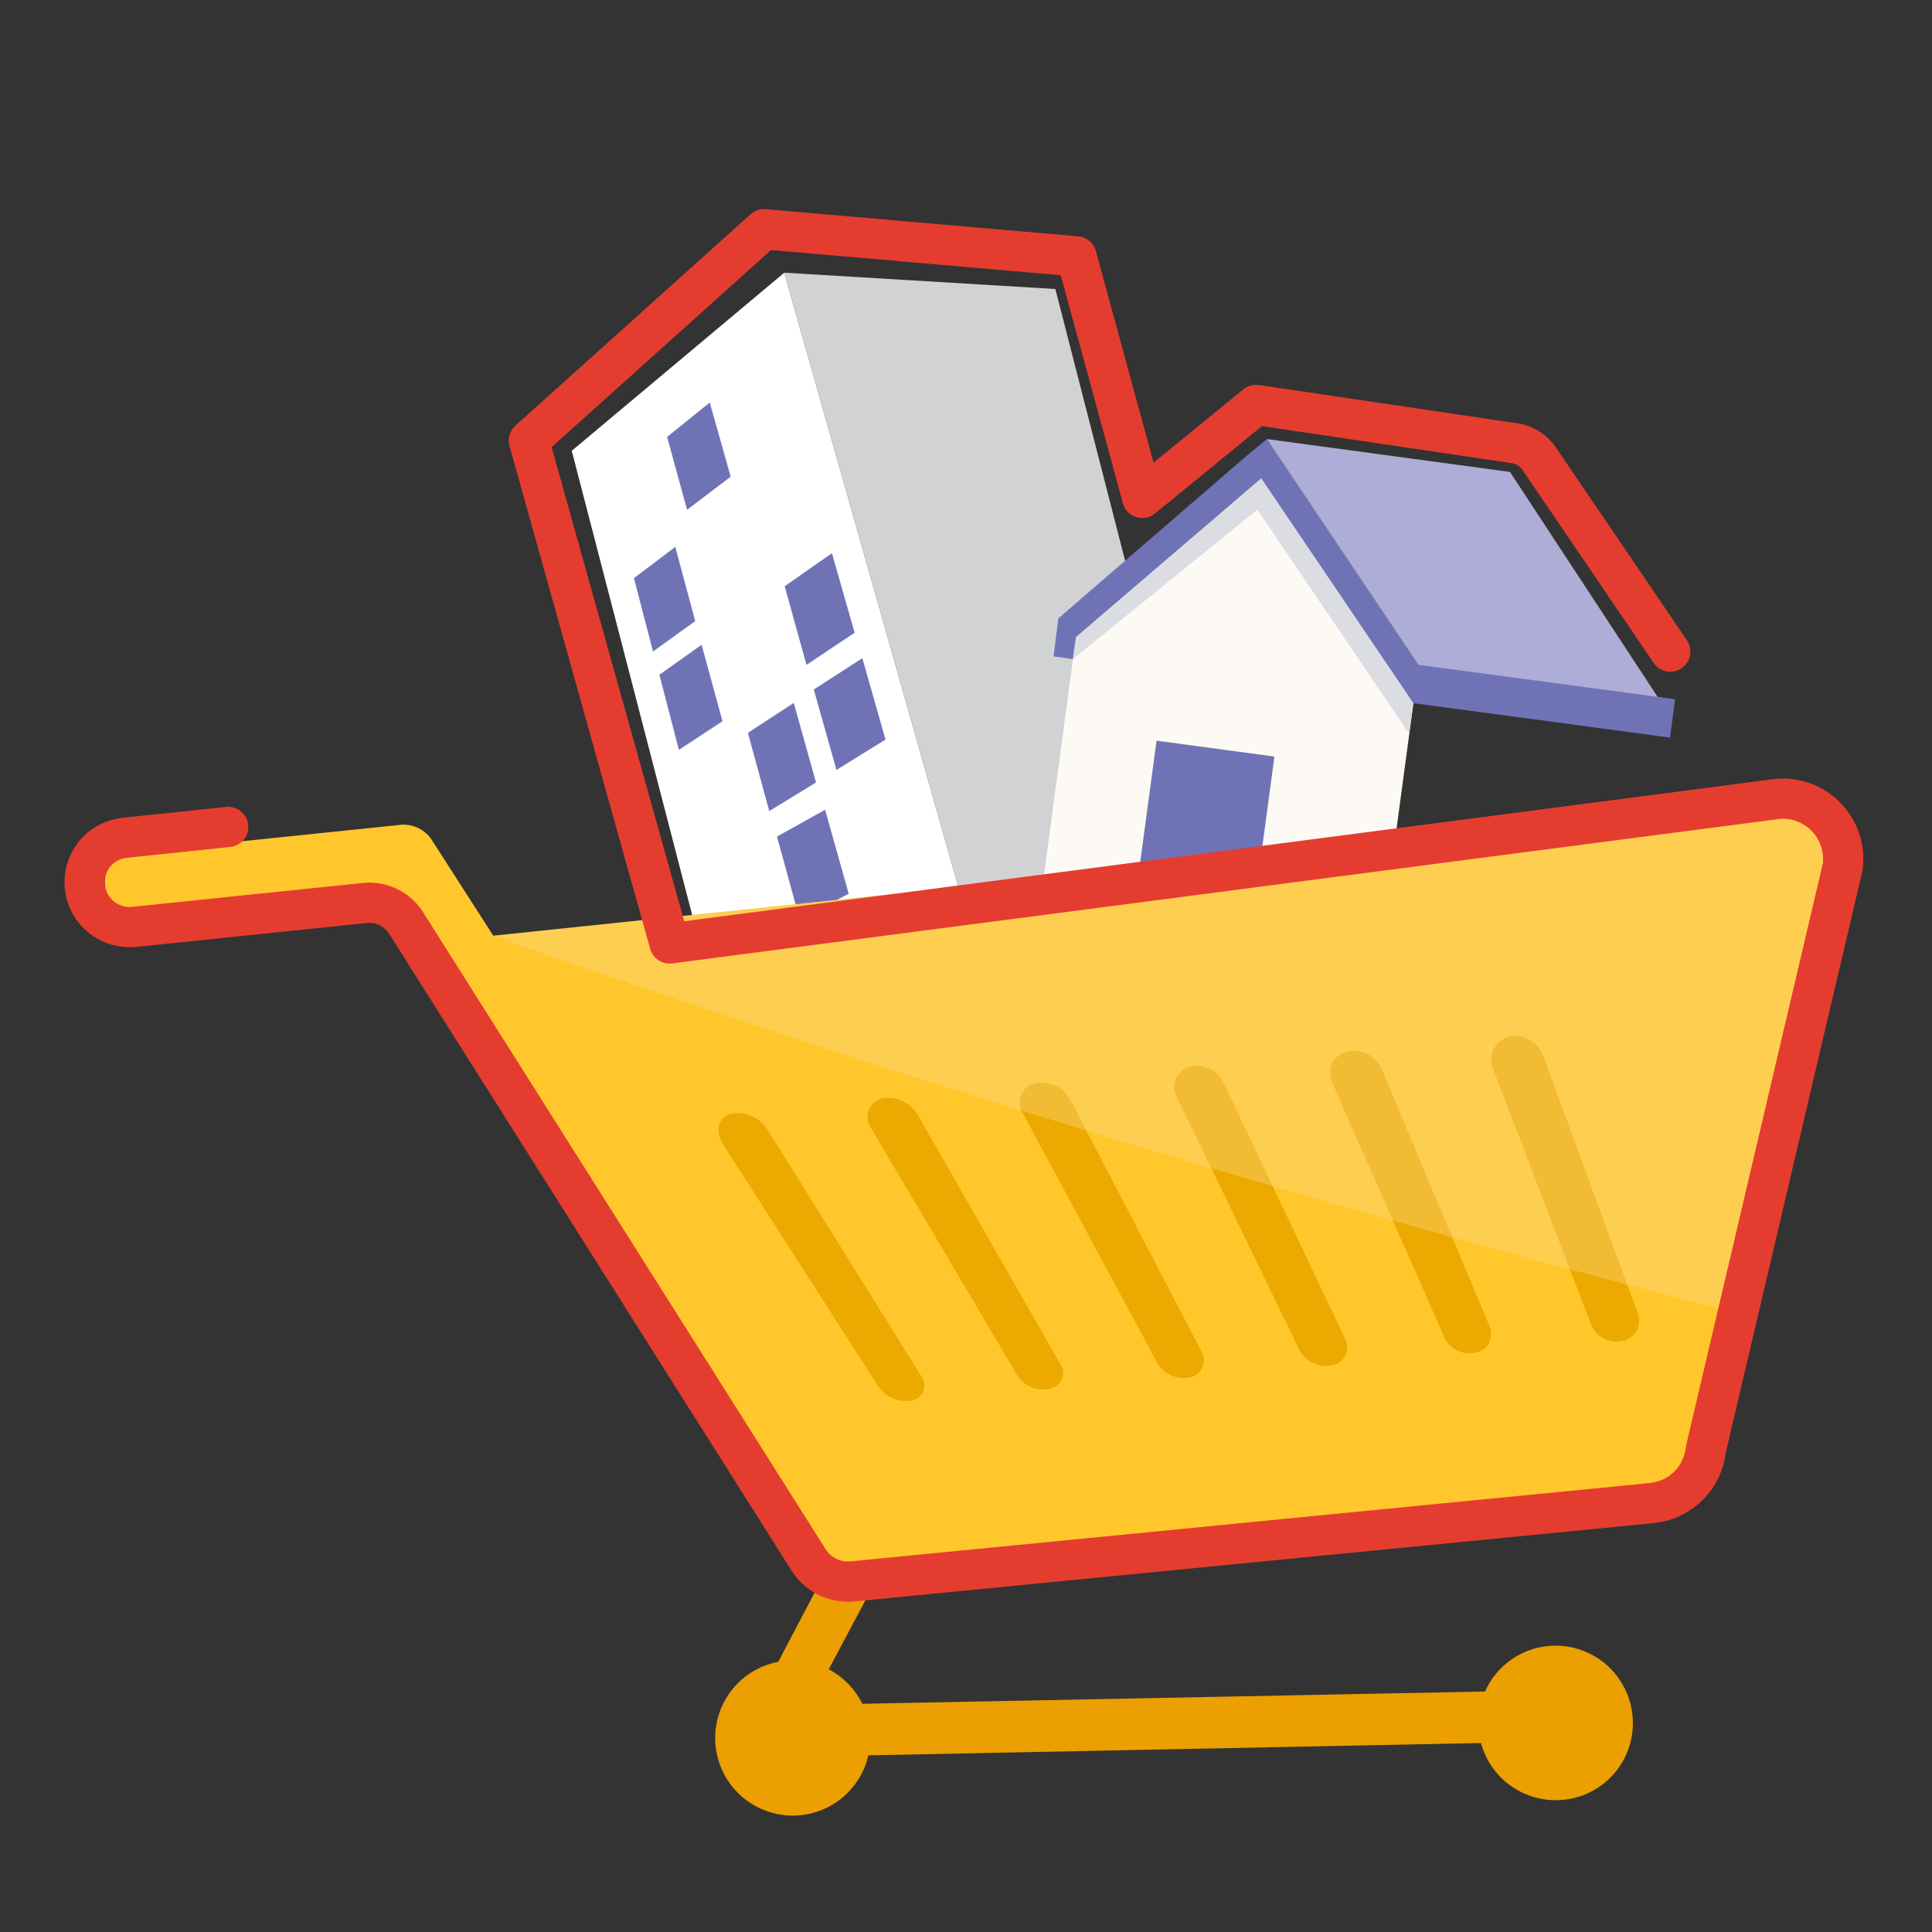
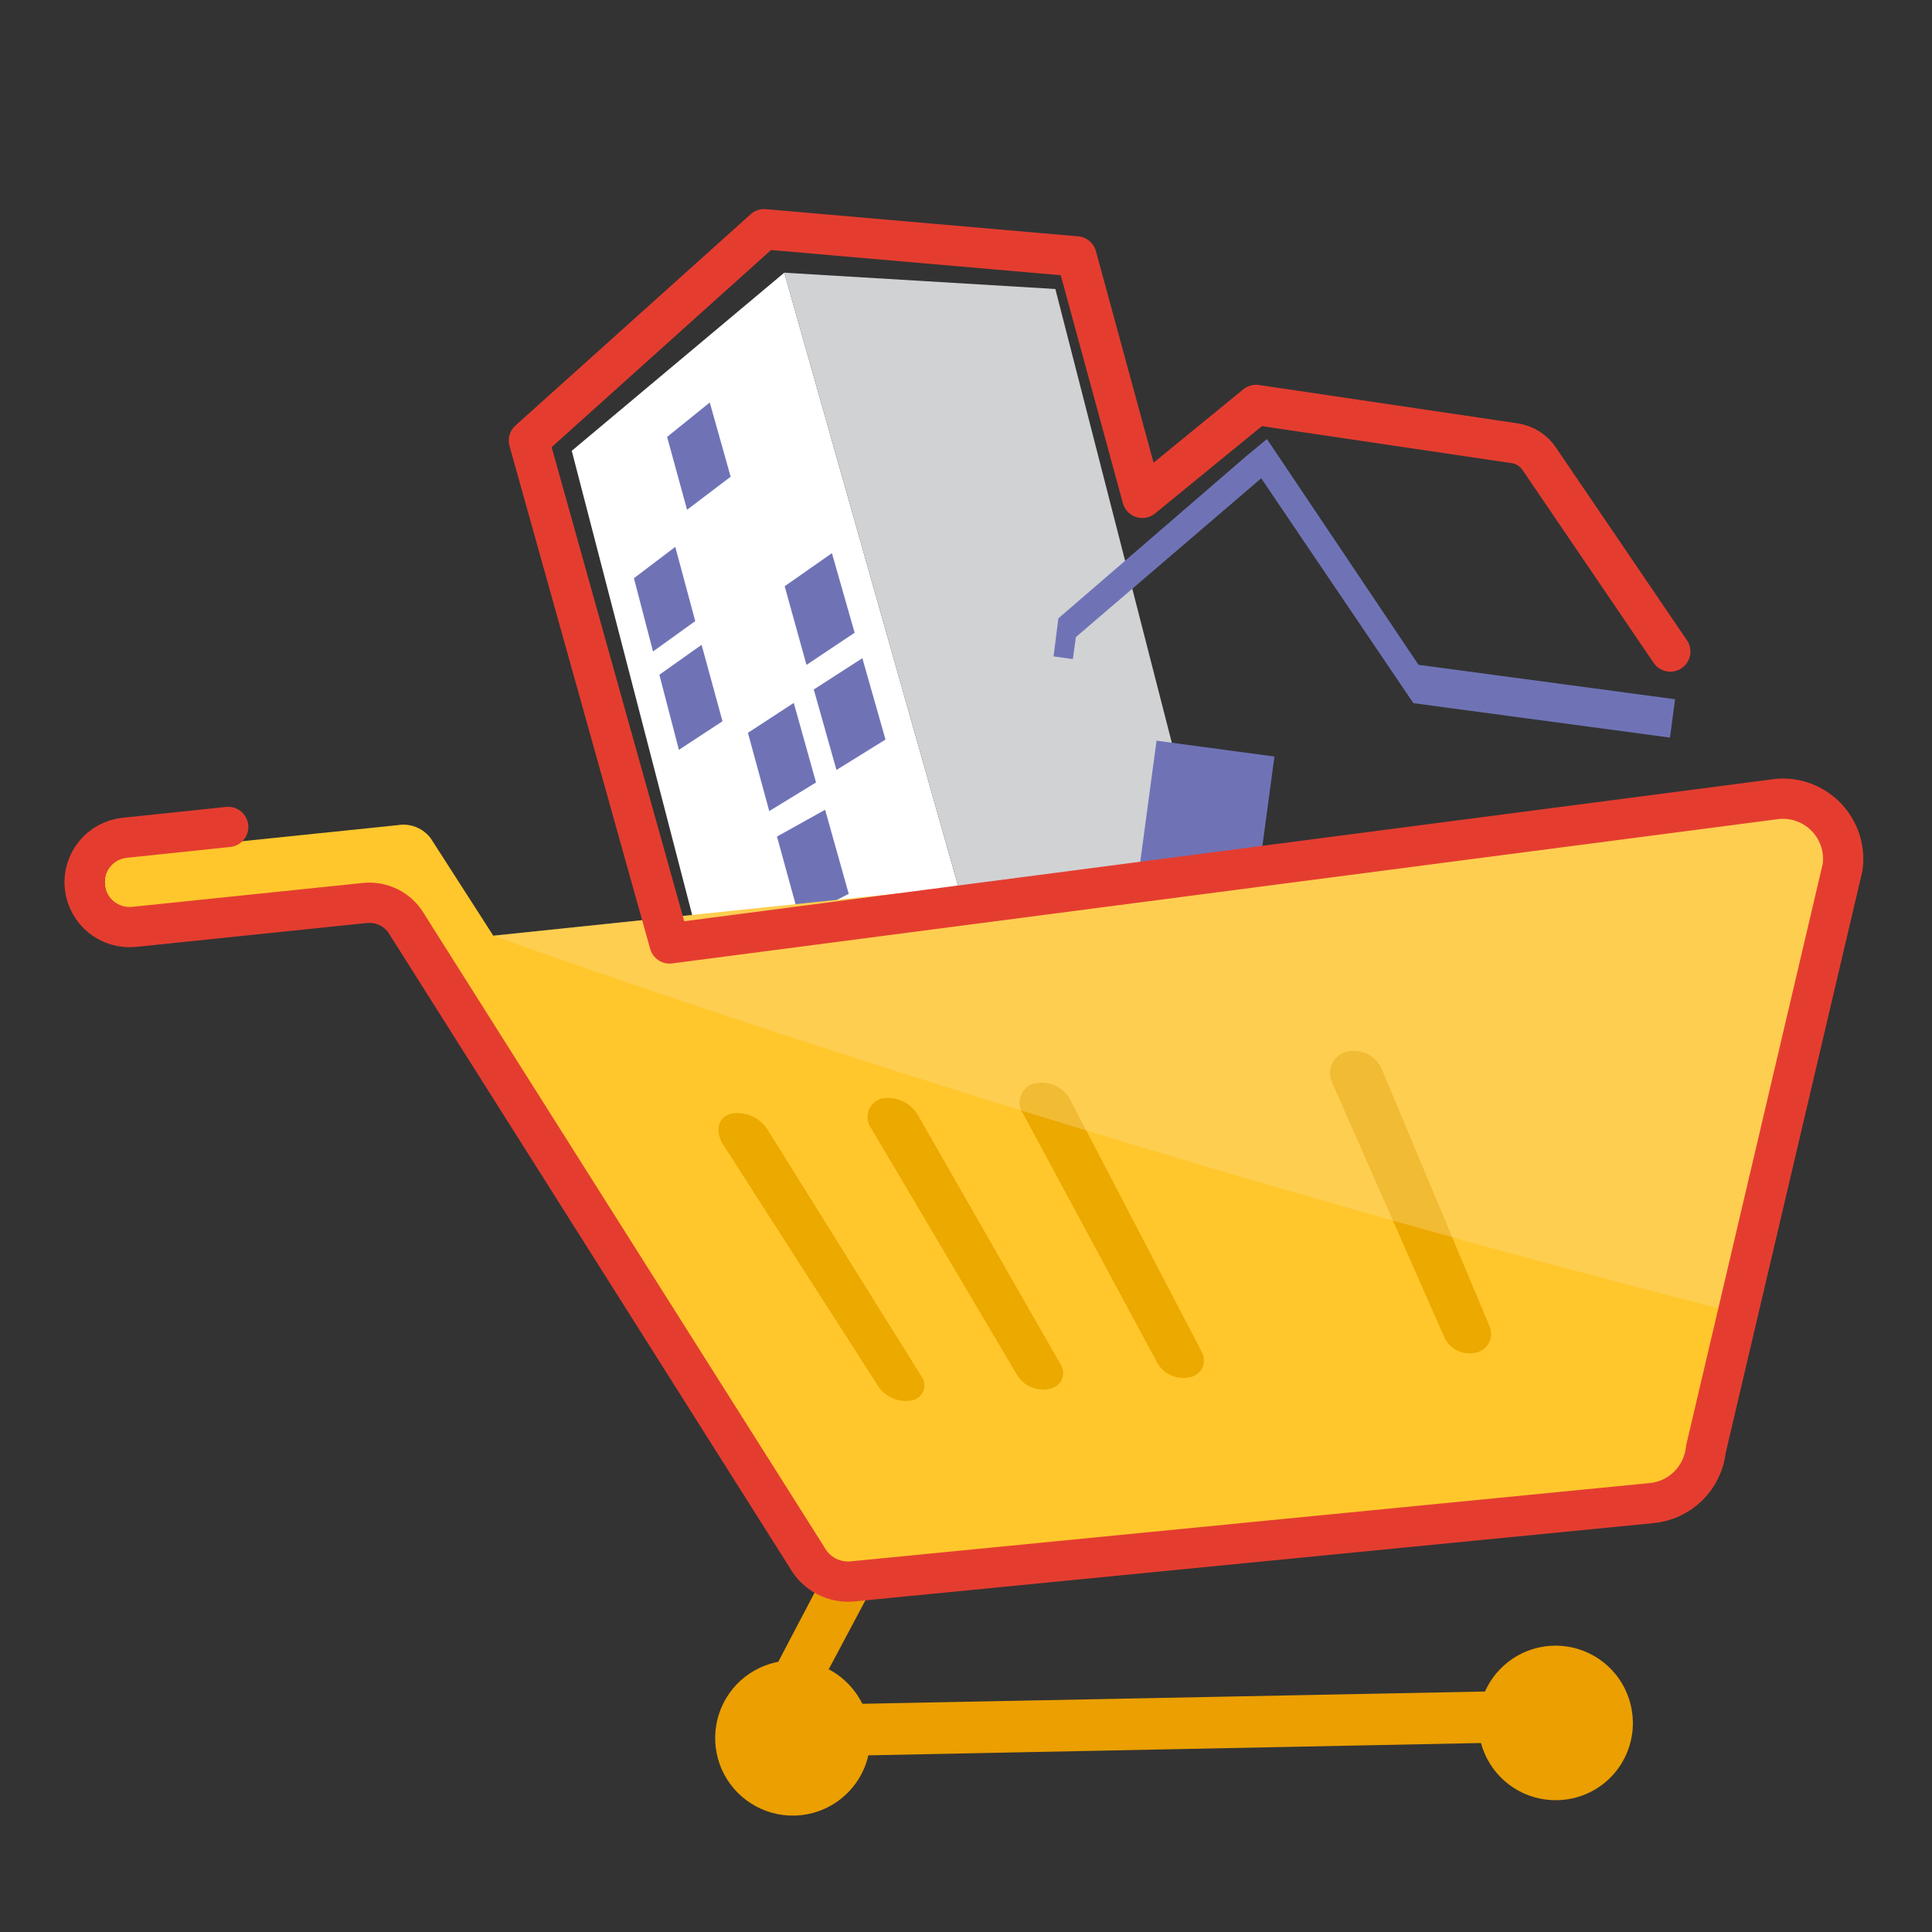
<svg xmlns="http://www.w3.org/2000/svg" width="48" height="48" viewBox="0 0 48 48" fill="none">
  <rect x="0" y="0" width="48" height="48" fill="#333333" stroke="none" />
  <path d="M19.485 6.775L14.205 11.2L21.165 38.028L27.398 34.69L19.485 6.775Z" fill="white" />
  <path d="M26.22 7.18L19.485 6.775L27.398 34.69L33.127 34.09L26.22 7.18Z" fill="#D1D2D4" />
  <path fill-rule="evenodd" clip-rule="evenodd" d="M18.153 11.844L17.07 12.665L16.574 10.855L17.634 10L18.153 11.844ZM17.273 15.431L16.224 16.186L15.75 14.365L16.777 13.587L17.273 15.431ZM16.867 18.63L17.95 17.919L17.431 16.02L16.382 16.764L16.867 18.63ZM21.233 15.72L20.037 16.519L19.495 14.565L20.669 13.743L21.233 15.72ZM19.112 20.151L20.274 19.44L19.721 17.463L18.582 18.207L19.112 20.151ZM22 18.374L20.782 19.129L20.218 17.13L21.425 16.353L22 18.374ZM19.868 22.839L21.086 22.206L20.5 20.118L19.304 20.784L19.868 22.839Z" fill="#6F73B6" />
  <path d="M21.33 26.305L20.475 26.665L20.085 25.21L20.918 24.82L21.33 26.305Z" fill="#6F73B6" />
  <path d="M20.64 28.765L19.815 29.073L19.44 27.61L20.25 27.28L20.64 28.765Z" fill="#6F73B6" />
  <path d="M24.57 27.28L23.587 27.648L23.137 26.08L24.098 25.683L24.57 27.28Z" fill="#6F73B6" />
-   <path d="M25.815 22.66L34.267 23.793L35.212 16.75L31.387 11.538L26.76 15.61L25.815 22.66Z" fill="#FDFAF5" />
  <path d="M28.734 18.402L28.12 22.966L31.049 23.36L31.663 18.796L28.734 18.402Z" fill="#6F73B6" />
-   <path d="M26.655 16.375L31.238 12.663L35.01 18.228L35.16 17.14L31.387 11.538L26.527 15.475L26.655 16.375Z" fill="#DCDDE2" />
-   <path d="M31.477 10.908L37.515 11.725L41.355 17.575L35.062 16.727L31.477 10.908Z" fill="#ADADD7" />
  <path d="M30.96 11.335L31.477 10.908L35.242 16.517L41.617 17.372L41.49 18.325L35.115 17.47L31.335 11.883L26.73 15.828L26.655 16.375L26.175 16.308L26.295 15.363L30.96 11.335Z" fill="#6F73B6" />
  <path d="M19.74 45.108C19.359 45.117 18.983 45.012 18.661 44.807C18.339 44.603 18.085 44.307 17.931 43.958C17.778 43.609 17.731 43.222 17.797 42.846C17.863 42.47 18.04 42.123 18.303 41.847C18.567 41.572 18.907 41.381 19.28 41.298C19.652 41.216 20.041 41.246 20.396 41.385C20.752 41.524 21.058 41.765 21.276 42.078C21.494 42.391 21.615 42.761 21.622 43.143C21.633 43.653 21.44 44.146 21.087 44.514C20.734 44.882 20.25 45.096 19.74 45.108Z" fill="#EB9F00" />
  <path d="M38.685 44.725C38.305 44.733 37.932 44.627 37.612 44.422C37.293 44.218 37.041 43.922 36.889 43.575C36.737 43.227 36.691 42.842 36.758 42.468C36.825 42.094 37.001 41.748 37.264 41.475C37.527 41.201 37.866 41.011 38.236 40.93C38.607 40.849 38.994 40.879 39.348 41.018C39.701 41.156 40.006 41.396 40.223 41.708C40.44 42.019 40.56 42.388 40.568 42.768C40.574 43.02 40.529 43.271 40.438 43.506C40.346 43.742 40.209 43.957 40.034 44.139C39.859 44.321 39.65 44.466 39.418 44.567C39.187 44.667 38.938 44.721 38.685 44.725Z" fill="#EB9F00" />
  <path d="M39.263 43.255L20.633 43.63C20.39 43.642 20.149 43.594 19.929 43.492C19.709 43.39 19.517 43.236 19.37 43.044C19.222 42.852 19.124 42.626 19.082 42.388C19.041 42.149 19.058 41.903 19.133 41.672L21.383 37.39C21.409 37.312 21.45 37.24 21.504 37.178C21.559 37.116 21.625 37.065 21.699 37.029C21.773 36.993 21.853 36.971 21.935 36.967C22.017 36.962 22.1 36.973 22.177 37C22.332 37.06 22.457 37.179 22.524 37.331C22.591 37.483 22.596 37.655 22.538 37.81L20.288 42.04C20.283 42.112 20.304 42.184 20.348 42.242C20.374 42.276 20.409 42.303 20.448 42.322C20.487 42.34 20.529 42.349 20.573 42.347L39.21 41.98C39.291 41.978 39.372 41.992 39.448 42.022C39.524 42.051 39.593 42.096 39.652 42.152C39.711 42.209 39.757 42.276 39.79 42.351C39.822 42.426 39.839 42.506 39.84 42.587C39.846 42.669 39.836 42.752 39.81 42.829C39.785 42.907 39.744 42.979 39.69 43.041C39.636 43.103 39.571 43.154 39.498 43.191C39.424 43.227 39.344 43.249 39.263 43.255Z" fill="#EB9F00" />
  <path d="M45.27 20.455C45.071 20.269 44.833 20.129 44.574 20.043C44.315 19.958 44.041 19.93 43.77 19.96L12 23.275L10.41 23.44L20.04 38.68C20.232 38.954 20.497 39.169 20.804 39.301C21.111 39.434 21.449 39.478 21.78 39.43L40.53 37.473C40.893 37.461 41.244 37.337 41.534 37.118C41.824 36.899 42.039 36.596 42.15 36.25L45.675 21.858C45.74 21.609 45.737 21.348 45.666 21.101C45.594 20.854 45.458 20.631 45.27 20.455Z" fill="#FFC72C" />
  <path d="M10.785 24.025L12.63 23.83L10.703 20.83C10.61 20.705 10.484 20.609 10.34 20.55C10.196 20.492 10.038 20.475 9.885 20.5L3.42 21.168C3.309 21.158 3.198 21.172 3.094 21.21C2.99 21.249 2.896 21.31 2.818 21.389C2.74 21.468 2.681 21.563 2.644 21.668C2.608 21.773 2.595 21.884 2.607 21.995C2.619 22.105 2.655 22.211 2.713 22.306C2.771 22.401 2.849 22.481 2.942 22.542C3.035 22.603 3.14 22.642 3.25 22.657C3.36 22.673 3.472 22.663 3.578 22.63L8.73 22.098C8.945 22.069 9.163 22.101 9.362 22.188C9.56 22.275 9.731 22.415 9.855 22.593L10.785 24.025Z" fill="#FFC72C" />
-   <path fill-rule="evenodd" clip-rule="evenodd" d="M39.547 32.95C39.613 33.087 39.723 33.197 39.859 33.264C39.995 33.33 40.149 33.349 40.297 33.318C40.369 33.306 40.438 33.279 40.498 33.238C40.559 33.198 40.61 33.145 40.648 33.083C40.687 33.022 40.711 32.952 40.721 32.88C40.73 32.808 40.724 32.735 40.703 32.665L38.318 26.17C38.247 26.019 38.129 25.896 37.981 25.82C37.833 25.744 37.664 25.72 37.5 25.75C37.422 25.77 37.349 25.805 37.285 25.854C37.221 25.903 37.167 25.964 37.127 26.034C37.087 26.104 37.062 26.182 37.052 26.262C37.043 26.342 37.05 26.423 37.072 26.5L39.547 32.95Z" fill="#ECA900" />
  <path fill-rule="evenodd" clip-rule="evenodd" d="M35.895 33.25C35.964 33.383 36.074 33.491 36.21 33.556C36.345 33.621 36.498 33.64 36.645 33.61C36.716 33.599 36.783 33.573 36.842 33.532C36.901 33.492 36.95 33.439 36.985 33.377C37.021 33.315 37.041 33.245 37.046 33.174C37.051 33.103 37.039 33.031 37.013 32.965L34.328 26.56C34.256 26.396 34.129 26.262 33.968 26.184C33.807 26.105 33.623 26.087 33.45 26.132C33.374 26.153 33.303 26.189 33.242 26.24C33.181 26.29 33.132 26.353 33.097 26.425C33.063 26.496 33.045 26.574 33.044 26.653C33.042 26.732 33.058 26.81 33.09 26.882L35.895 33.25Z" fill="#ECA900" />
-   <path fill-rule="evenodd" clip-rule="evenodd" d="M32.295 33.565C32.375 33.7 32.495 33.807 32.639 33.871C32.783 33.934 32.944 33.95 33.097 33.918C33.166 33.906 33.231 33.878 33.287 33.837C33.343 33.796 33.389 33.743 33.421 33.681C33.453 33.619 33.47 33.551 33.471 33.481C33.472 33.412 33.458 33.343 33.428 33.28L30.427 26.958C30.362 26.789 30.238 26.651 30.078 26.566C29.918 26.482 29.733 26.459 29.558 26.5C29.482 26.521 29.413 26.559 29.354 26.61C29.295 26.662 29.248 26.726 29.217 26.798C29.186 26.87 29.172 26.948 29.175 27.026C29.178 27.104 29.199 27.181 29.235 27.25L32.295 33.565Z" fill="#ECA900" />
  <path fill-rule="evenodd" clip-rule="evenodd" d="M28.755 33.865C28.835 34.002 28.957 34.11 29.103 34.173C29.248 34.237 29.41 34.252 29.565 34.218C29.632 34.205 29.694 34.176 29.748 34.135C29.802 34.093 29.844 34.039 29.873 33.978C29.901 33.916 29.915 33.849 29.912 33.781C29.91 33.713 29.891 33.647 29.858 33.588L26.595 27.333C26.512 27.174 26.378 27.047 26.215 26.973C26.052 26.898 25.869 26.88 25.695 26.92C25.619 26.94 25.549 26.978 25.491 27.03C25.433 27.083 25.388 27.149 25.361 27.223C25.333 27.296 25.324 27.375 25.334 27.453C25.344 27.531 25.373 27.606 25.418 27.67L28.755 33.865Z" fill="#ECA900" />
  <path fill-rule="evenodd" clip-rule="evenodd" d="M25.267 34.158C25.349 34.295 25.473 34.402 25.62 34.464C25.767 34.526 25.93 34.539 26.085 34.503C26.151 34.491 26.213 34.463 26.266 34.421C26.318 34.379 26.359 34.324 26.384 34.262C26.41 34.2 26.419 34.132 26.411 34.065C26.404 33.998 26.379 33.935 26.34 33.88L22.808 27.708C22.717 27.552 22.58 27.428 22.416 27.355C22.252 27.281 22.069 27.26 21.892 27.295C21.819 27.318 21.751 27.358 21.696 27.413C21.641 27.467 21.6 27.534 21.577 27.608C21.553 27.681 21.548 27.759 21.561 27.836C21.574 27.912 21.606 27.984 21.652 28.045L25.267 34.158Z" fill="#ECA900" />
  <path fill-rule="evenodd" clip-rule="evenodd" d="M21.825 34.45C21.916 34.58 22.041 34.682 22.187 34.743C22.333 34.804 22.494 34.822 22.65 34.795C22.715 34.783 22.776 34.755 22.828 34.713C22.879 34.67 22.918 34.616 22.941 34.554C22.965 34.492 22.971 34.425 22.961 34.359C22.951 34.294 22.924 34.232 22.883 34.18L19.08 28.082C18.987 27.928 18.848 27.805 18.683 27.732C18.518 27.658 18.335 27.636 18.157 27.67C17.843 27.76 17.76 28.09 17.955 28.42L21.825 34.45Z" fill="#ECA900" />
  <g style="mix-blend-mode:multiply" opacity="0.37">
    <path d="M12.248 23.245L43.8 19.96C44.062 19.931 44.327 19.96 44.576 20.046C44.825 20.131 45.052 20.271 45.24 20.455C45.417 20.63 45.547 20.847 45.619 21.085C45.691 21.324 45.702 21.576 45.653 21.82L42.975 32.575C26.13 28.285 12.248 23.245 12.248 23.245Z" fill="#FDD88D" />
  </g>
  <path d="M41.498 16.188L38.25 11.41C38.181 11.304 38.091 11.214 37.985 11.145C37.879 11.077 37.76 11.032 37.635 11.013L31.207 10.06L28.38 12.37L26.745 6.37L18.983 5.695L13.14 10.945L16.635 23.44L44.167 19.848C44.391 19.829 44.616 19.86 44.826 19.94C45.036 20.02 45.225 20.146 45.38 20.308C45.535 20.471 45.651 20.666 45.721 20.88C45.79 21.094 45.81 21.32 45.78 21.543L42.383 36.003C42.347 36.349 42.193 36.673 41.945 36.918C41.697 37.163 41.372 37.314 41.025 37.345L21.195 39.288C20.966 39.313 20.734 39.269 20.53 39.162C20.326 39.055 20.158 38.89 20.047 38.688L10.117 22.975C10.013 22.792 9.858 22.643 9.67 22.547C9.482 22.451 9.27 22.412 9.06 22.435L3.33 23.028C3.037 23.057 2.744 22.97 2.515 22.784C2.286 22.599 2.14 22.33 2.108 22.038V22.038C2.092 21.892 2.105 21.745 2.147 21.605C2.188 21.465 2.257 21.334 2.349 21.221C2.441 21.107 2.554 21.013 2.683 20.943C2.811 20.874 2.952 20.83 3.098 20.815L5.67 20.545" stroke="#E43D30" stroke-linecap="round" stroke-linejoin="round" />
</svg>